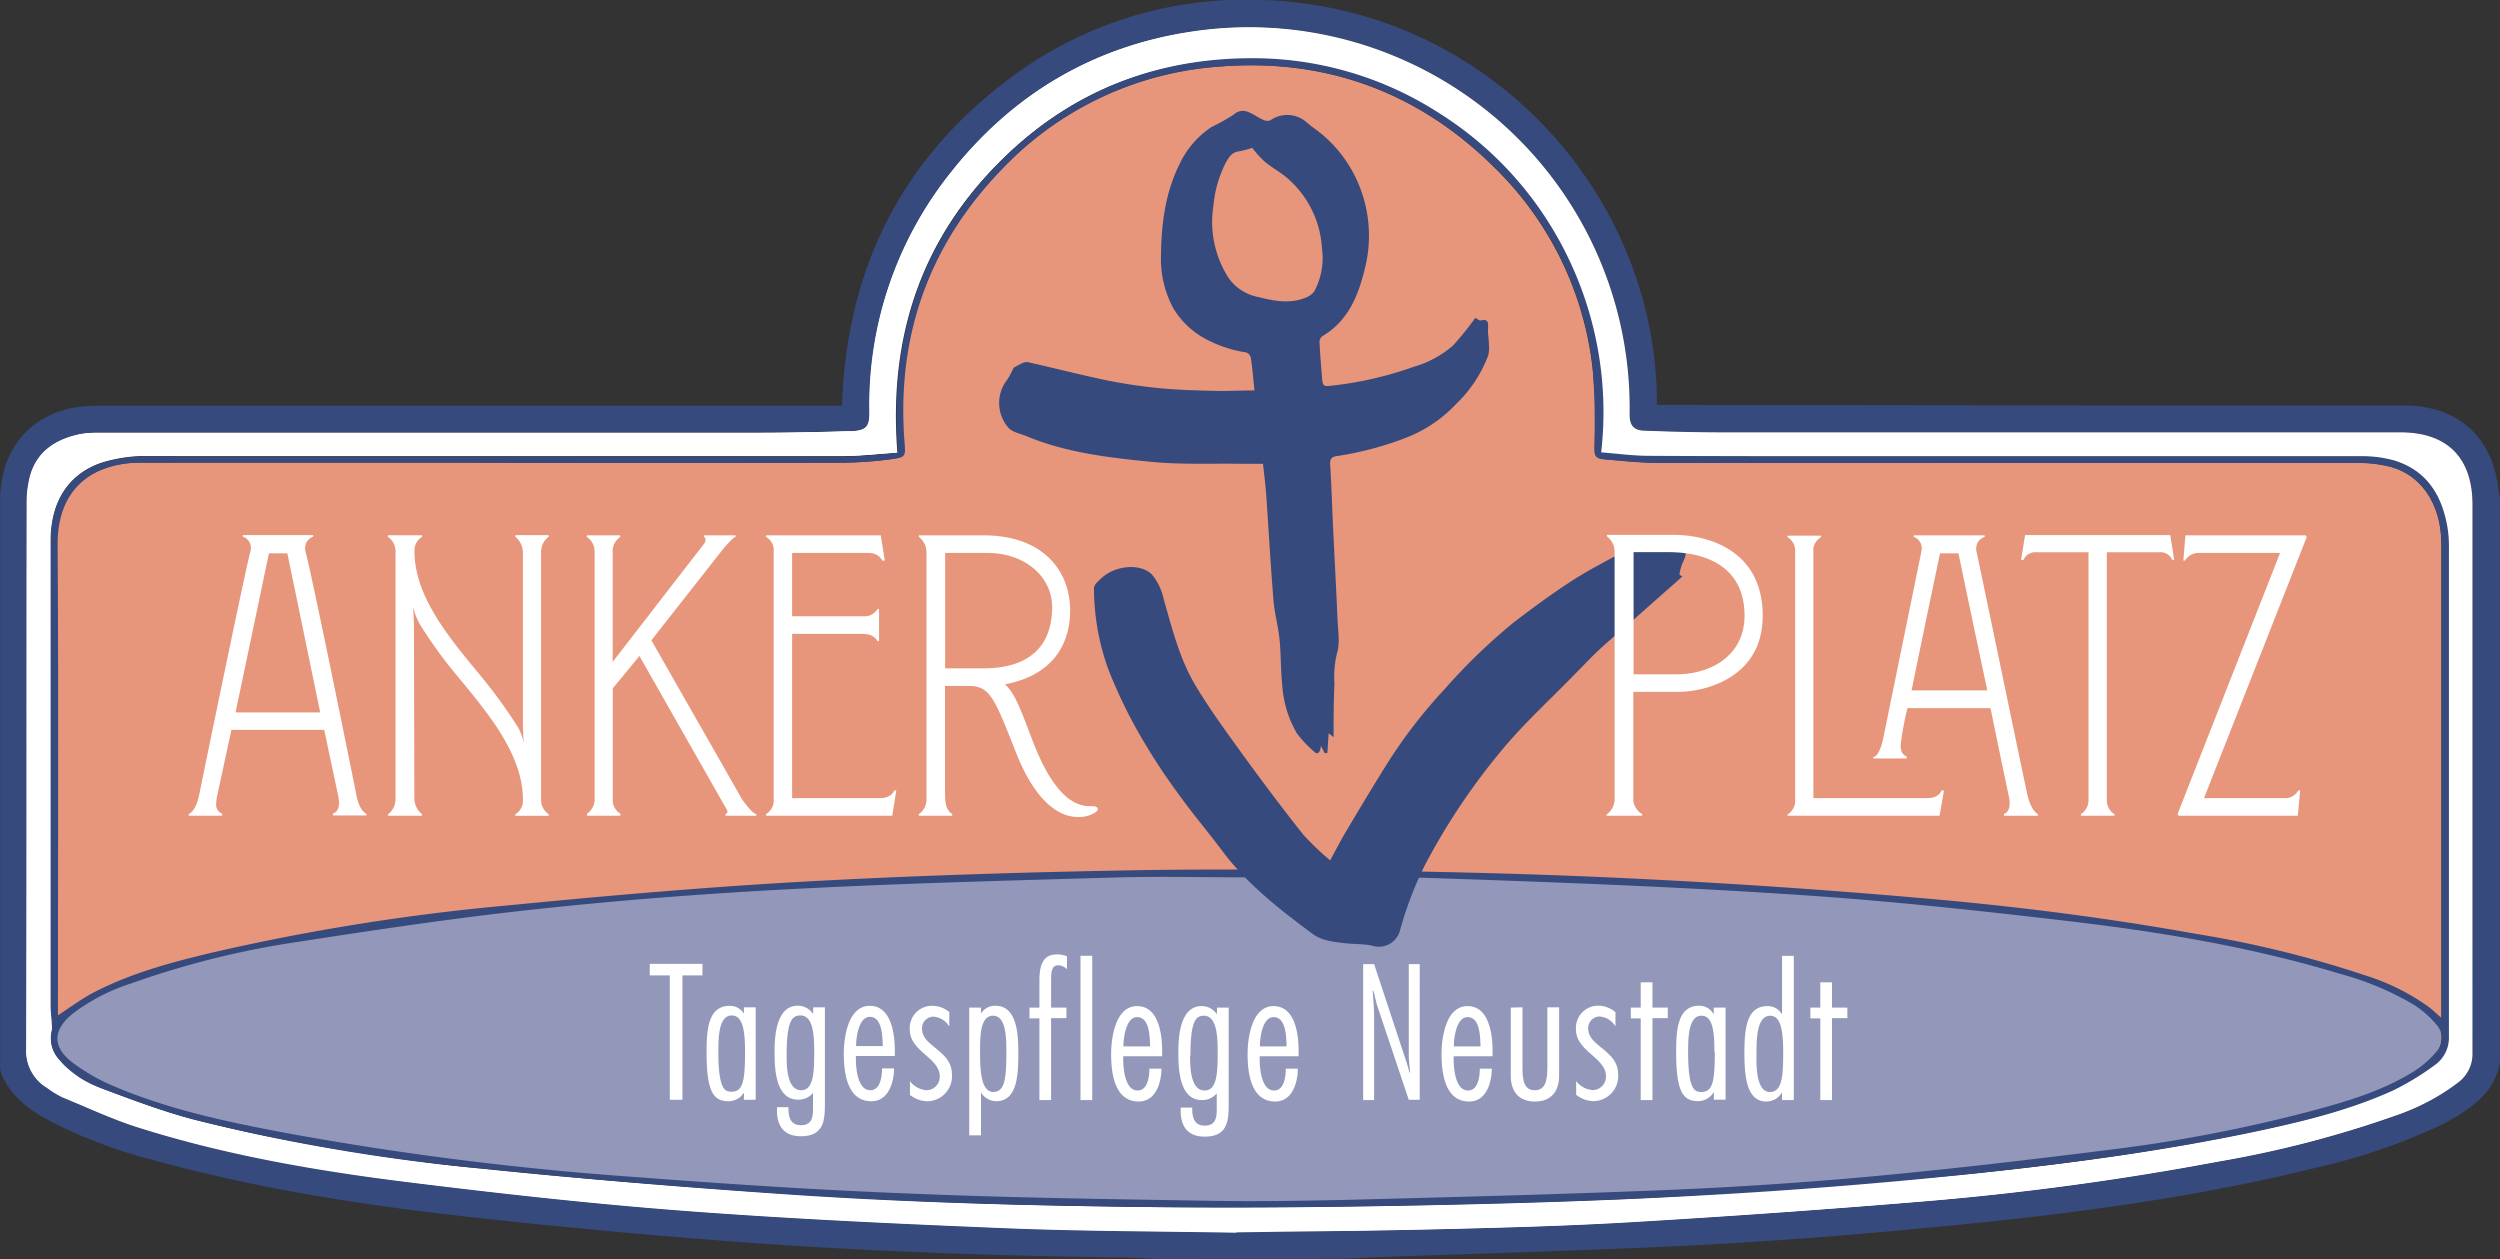
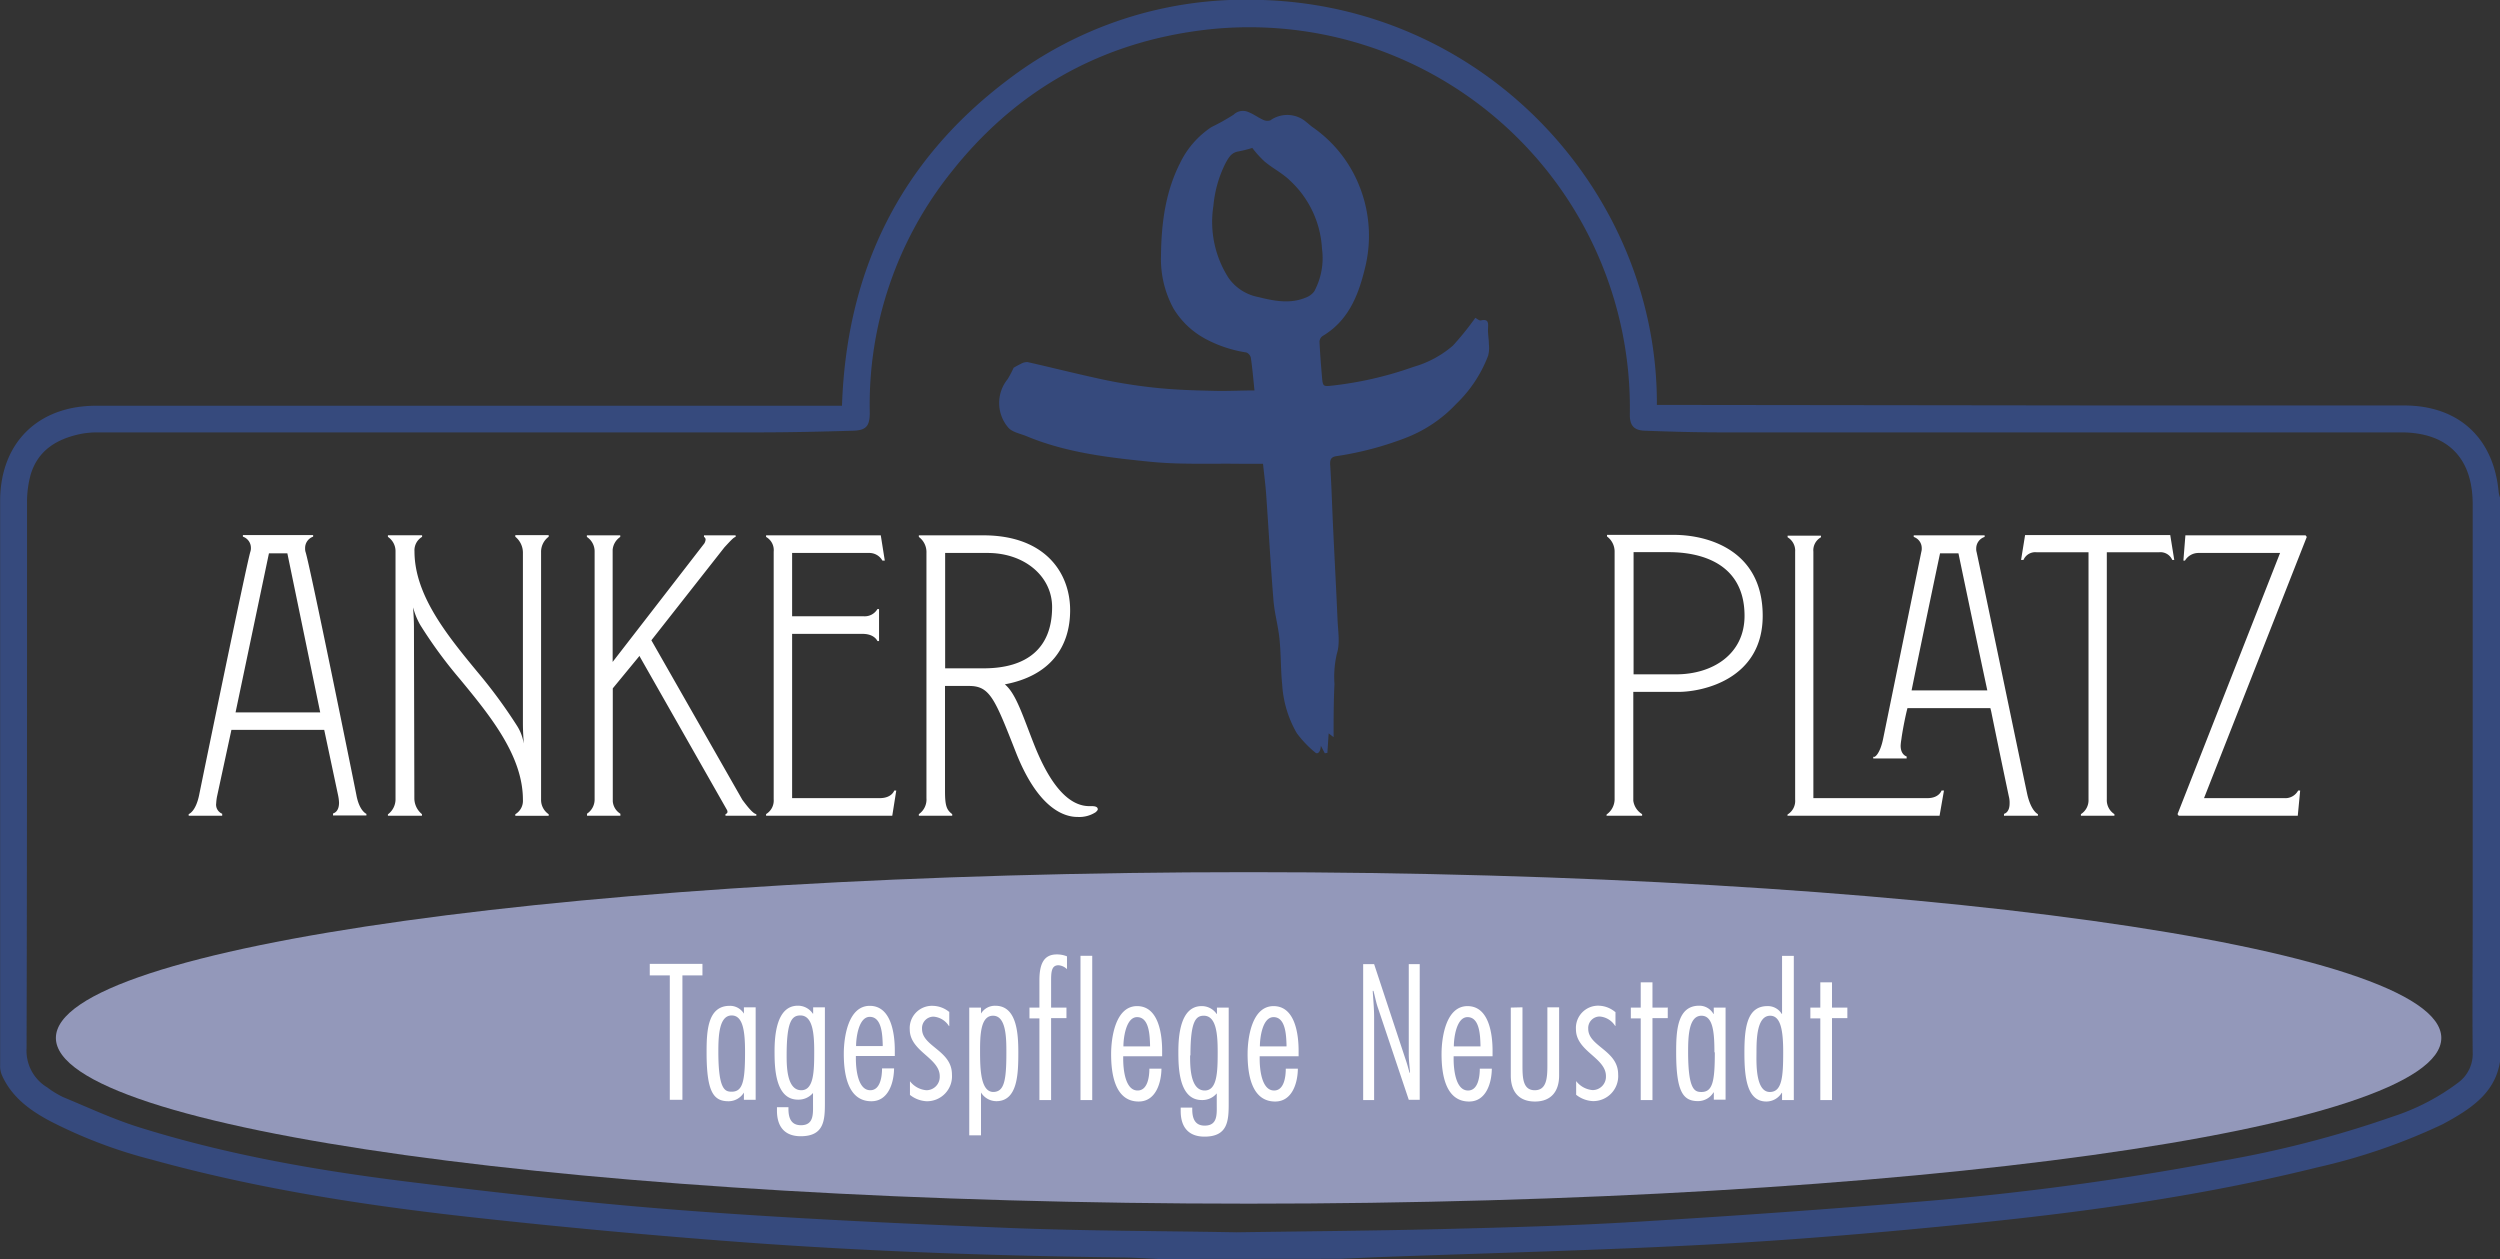
<svg xmlns="http://www.w3.org/2000/svg" id="Ebene_1" data-name="Ebene 1" viewBox="0 0 374.44 188.57">
  <rect x="0" y="0" width="374.44" height="188.57" fill="#333333" stroke="none" />
  <defs>
    <style>.cls-1{fill:#e7967b;}.cls-2{fill:#9398ba;}.cls-3{fill:#364a7d;}.cls-4{fill:#fff;}</style>
  </defs>
  <title>logo-white</title>
-   <path class="cls-1" d="M191.55,185.35c-11.8-.19-23.61-.18-35.4-.62q-24.15-.9-48.28-2.4c-16.36-1-32.68-2.74-48.89-5.24-11.3-1.74-22.56-3.71-33.44-7.38a33.66,33.66,0,0,1-9.71-4.59A10.25,10.25,0,0,1,13.7,163a4.09,4.09,0,0,1-.77-2.08c-.11-1.57,0-3.15,0-4.73q0-34.92,0-69.84c0-4.26,1.38-7.77,5.26-9.94a14.78,14.78,0,0,1,7.38-1.75q52.43,0,104.83,0a57.37,57.37,0,0,0,7.64-.55c2.13-.3,1.9-.71,1.78-2.22-1.26-16,3.58-29.84,14.76-41.3A49.75,49.75,0,0,1,186.8,15.36c16-1.35,29.92,3.67,41.36,14.94a49.75,49.75,0,0,1,15.07,32.57c.24,3.09.61,6,.55,9.13,0,1.45-.48,2,1,2.14,2.78.26,5.58.53,8.37.54q52.17,0,104.34,0a19.39,19.39,0,0,1,5,.58c4.24,1.13,7,4.85,7.55,9.68a23.76,23.76,0,0,1,.12,2.39v68.4c0,1.74,0,3.49,0,5.23a4.72,4.72,0,0,1-2,3.41,30.66,30.66,0,0,1-9.87,5c-8.78,3.08-17.87,4.9-27,6.47q-22.65,3.9-45.59,5.55c-14.47,1.07-29,2-43.45,2.7-11.78.55-23.59.67-35.38.91-5.08.11-10.16,0-15.24,0v.25Z" transform="translate(-4.5 -5.37)" />
  <path class="cls-2" d="M191.51,185.65c98.66,0,178.64-11.11,178.64-24.82S290.17,136,191.51,136,12.87,147.12,12.87,160.83s80,24.82,178.64,24.82Z" transform="translate(-4.5 -5.37)" />
  <path class="cls-3" d="M225.45,53a44.71,44.71,0,0,1-3.33,4.13,15.54,15.54,0,0,1-5.92,3.19,54,54,0,0,1-11.95,2.78c-1.61.18-1.62.23-1.76-1.41s-.28-3.41-.36-5.11a1.12,1.12,0,0,1,.41-.85c3.84-2.25,5.37-6,6.35-10a20,20,0,0,0-.84-12.62,19.42,19.42,0,0,0-6.92-8.67c-.36-.25-.67-.55-1-.81a4.37,4.37,0,0,0-5.37-.23,1.44,1.44,0,0,1-1.1-.1c-.74-.33-1.4-.84-2.15-1.13a2,2,0,0,0-2.25.38,32,32,0,0,1-3.31,1.85,13.5,13.5,0,0,0-4.76,5.51c-2.16,4.3-2.75,9-2.8,13.73a15.49,15.49,0,0,0,1.86,7.92,12.49,12.49,0,0,0,5,4.67,19,19,0,0,0,5.92,1.93,1.13,1.13,0,0,1,.68.81c.23,1.56.36,3.13.54,4.88-2.08,0-4.05.11-6,.06-2.66-.06-5.33-.13-8-.38a77.48,77.48,0,0,1-7.9-1.15c-4.05-.84-8.06-1.87-12.09-2.78a1.83,1.83,0,0,0-1,.27,11.49,11.49,0,0,0-1.08.58,15.9,15.9,0,0,1-.91,1.72,5.66,5.66,0,0,0,.1,7.24c.6.7,1.8.9,2.74,1.29,5.93,2.47,12.25,3.2,18.53,3.83,4.57.46,9.21.23,13.82.31,1,0,2.06,0,3.07,0,.17,1.61.37,3.14.48,4.68.37,5.27.66,10.55,1.09,15.81.16,1.93.71,3.83.9,5.76.23,2.25.17,4.53.4,6.79a16.54,16.54,0,0,0,2.18,7.29,16.3,16.3,0,0,0,2.75,2.89c.4.38.83-.11.86-1l.59,1.13.39-.06.19-2.92.74.57c0-2.7,0-5.33.13-7.95a15.38,15.38,0,0,1,.36-4.55c.5-1.55.17-3.39.1-5.1-.19-4.5-.44-9-.65-13.51-.16-3.21-.24-6.43-.45-9.65-.07-1,.26-1.25,1.13-1.36A48.78,48.78,0,0,0,214.92,71a20.47,20.47,0,0,0,7.73-5.18,19.61,19.61,0,0,0,4.74-7.19,4.68,4.68,0,0,0,.11-1.68c0-.79-.17-1.59-.13-2.37s.12-1.49-1.07-1.22c-.23.06-.55-.24-.85-.39ZM192.08,27.55a15.81,15.81,0,0,0,1.81,2c1.18,1,2.59,1.7,3.7,2.75a15,15,0,0,1,4.91,10.29A10.54,10.54,0,0,1,201.35,49a2.78,2.78,0,0,1-1.24.93c-2.38,1-4.8.52-7.14-.07A7.05,7.05,0,0,1,188.51,47a15.55,15.55,0,0,1-2.27-10.81,17.71,17.71,0,0,1,1.8-6.35c.47-.84.87-1.64,2-1.8a17.24,17.24,0,0,0,2.07-.53Z" transform="translate(-4.5 -5.37)" />
-   <path class="cls-3" d="M203.73,134.22c.86-1.58,1.54-2.91,2.3-4.19,1.94-3.27,3.89-6.53,5.9-9.75a75.07,75.07,0,0,1,8.94-11.69,87.73,87.73,0,0,1,10.35-10c2.86-2.18,5.76-4.33,8.78-6.27,2.68-1.73,5.55-3.15,8.34-4.71,1.59-.89,3.17-.38,4.76-1.26.29-.15,3.24.21,3,.83,1.06.61,1.09,1.13.39,2.55a8.69,8.69,0,0,0-.46,1.7l.44.29c-2.49,2.21-5,4.42-7.47,6.62-1.58,1.39-3.22,2.71-4.76,4.14-1.39,1.28-2.68,2.67-4,4-3.51,3.61-7.23,7-10.49,10.87a97.59,97.59,0,0,0-12,17.92,55.78,55.78,0,0,0-3.53,9.31,3.27,3.27,0,0,1-4.17,2.44c-1.42-.32-2.82-.21-4.21-.39-1.65-.21-3.32-.33-4.76-1.4-4.92-3.65-9.75-7.39-13.47-12.36-2.15-2.88-4.49-5.62-6.58-8.54a93.78,93.78,0,0,1-5.65-8.61,73.17,73.17,0,0,1-4.89-10.13,35.94,35.94,0,0,1-2.14-12.13c0-.46.56-1,1-1.38,2-2,5.89-2.45,7.69-.65a8.53,8.53,0,0,1,1.75,3.67c1.26,4.37,2.35,8.84,4.67,12.77,2.19,3.7,4.77,7.19,7.29,10.68,2.9,4,5.87,7.94,8.93,11.81a40.45,40.45,0,0,0,4.07,3.89Z" transform="translate(-4.5 -5.37)" />
  <path class="cls-4" d="M32.78,127.55h5v-.3a1.46,1.46,0,0,1-.9-1.56,7.66,7.66,0,0,1,.12-1l2.16-10H53.06l2.1,9.9a6.68,6.68,0,0,1,.12,1c0,1.32-.72,1.56-.9,1.62v.3h5v-.24c-.12-.06-1.08-.54-1.5-2.82-.36-1.86-7-34.62-7.62-36.42a1.66,1.66,0,0,1-.06-.54,1.79,1.79,0,0,1,1.2-1.74v-.24H40.88v.24a1.76,1.76,0,0,1,1.2,1.68A1.66,1.66,0,0,1,42,88c-.54,1.68-7.26,34.38-7.68,36.48-.48,2.28-1.38,2.76-1.56,2.82v.24Zm7-15.48,5-23.82h2.76l4.92,23.82ZM62.6,127.55h5.1v-.24A3.08,3.08,0,0,1,66.56,125L66.5,99.41c0-1.56-.12-2.64-.12-3.06A10.41,10.41,0,0,0,67.46,99a68.23,68.23,0,0,0,5.94,8.1c4.5,5.46,9.42,11.46,9.42,18.06a2.33,2.33,0,0,1-1.14,2.16v.24h5v-.24a2.59,2.59,0,0,1-1.14-2.22v-37a2.81,2.81,0,0,1,1.14-2.34v-.24h-5v.24a3.08,3.08,0,0,1,1.14,2.34v25.56c0,1.56.12,2.64.12,3.06a6.93,6.93,0,0,0-1-2.64A75.63,75.63,0,0,0,76,106c-4.5-5.46-9.42-11.46-9.42-18.06a2.33,2.33,0,0,1,1.14-2.16v-.24H62.6v.24A2.59,2.59,0,0,1,63.74,88v37a2.81,2.81,0,0,1-1.14,2.34v.24Zm29.82,0h5v-.3a2.4,2.4,0,0,1-1.14-1.86V108.47l4-4.86.12.24,13,22.86c.12.3.06.48-.24.6v.24h4.62v-.24c-.3-.06-.78-.36-2.1-2.16l-13.62-23.88L113,87.35c1-1.08,1.38-1.5,1.68-1.56v-.24h-4.74v.24a.45.45,0,0,1,.24.42,1.38,1.38,0,0,1-.18.54L96.26,104.51V87.71a2.59,2.59,0,0,1,1.14-1.92v-.24h-5v.24A2.59,2.59,0,0,1,93.56,88v37.08a2.55,2.55,0,0,1-1.14,2.16v.3Zm26.82,0h18.9l.6-3.78h-.3s-.36,1.14-2.16,1.14H123.14v-24.6H133.7c1.8,0,2.22,1.08,2.22,1.08h.24v-4.8h-.24a2.2,2.2,0,0,1-2.1,1.08H123.14V88.19h11.52a2.24,2.24,0,0,1,2,1.14h.36l-.6-3.78H119.24v.24A2.27,2.27,0,0,1,120.38,88v37.08a2.37,2.37,0,0,1-1.14,2.22v.24Zm46.68.18a4.51,4.51,0,0,0,2.7-.72c.18-.18.3-.3.3-.42,0-.3-.24-.48-.9-.48h-.36c-3.9,0-6.6-5-8.28-9.24s-2.7-7.62-4.38-9c6.72-1.26,9.78-5.52,9.78-11.1s-3.72-11.22-13-11.22h-9.66v.24a2.83,2.83,0,0,1,1.14,2.4v36.72a2.67,2.67,0,0,1-1.14,2.4v.24h5v-.24c-.78-.6-1.08-1.14-1.08-3.36V108.11h3.6c3.12,0,3.84,1.86,7,9.9s6.9,9.72,9.24,9.72Zm-19.86-22.26V88.19h6.36c5.58,0,9.66,3.54,9.66,8.1,0,6.18-3.78,9.18-10.26,9.18Zm99.11,22.08h5.28v-.24a2.81,2.81,0,0,1-1.32-2V109h6.72c3.72,0,12.66-1.92,12.66-11.4,0-9.84-8.22-12.12-13.32-12.12h-10v.24a2.81,2.81,0,0,1,1.14,2.22v37.2a2.83,2.83,0,0,1-1.2,2.22v.24Zm4-21.18V88.07h5.22c2.28,0,11.4.24,11.4,9.54,0,5.76-4.8,8.76-10.26,8.76Zm23.1,21.18H295l.66-3.78h-.36s-.36,1.14-2.1,1.14h-17.1V88a2.23,2.23,0,0,1,1.14-2.16v-.24h-5v.24A2.33,2.33,0,0,1,273.37,88v37.14a2.37,2.37,0,0,1-1.14,2.22v.24Zm32.46,0h5v-.24c-.12-.06-1-.54-1.56-2.82-.42-1.86-7.2-34.56-7.62-36.42a1.66,1.66,0,0,1-.06-.54,1.81,1.81,0,0,1,1.26-1.74v-.24H291.13v.24a1.76,1.76,0,0,1,1.2,1.68,1.66,1.66,0,0,1-.06.54l-5.7,27.9c-.48,2.46-1.38,3.06-1.5,2.76v.3h5v-.3c-.18-.06-.9-.36-.9-1.62a7.66,7.66,0,0,1,.12-1c0-.12.3-2.1.78-4.14l.12-.48h12.42l.12.48c1.38,6.78,2.58,12.42,2.64,12.72a3.7,3.7,0,0,1,.12,1.08c0,1.26-.66,1.5-.84,1.56v.3Zm-13.92-18.78c1.74-8.58,4.26-20.52,4.26-20.52h2.76s2.22,10.68,4.32,20.52Zm25.38,18.78h5v-.24a2.48,2.48,0,0,1-1.14-2.22v-37h7.8a1.92,1.92,0,0,1,2,1.14h.3l-.6-3.72H307.81l-.6,3.72h.36a1.92,1.92,0,0,1,2-1.14h7.74v37a2.48,2.48,0,0,1-1.14,2.22v.24Zm14.7,0h17.76l.36-3.78h-.3a2.18,2.18,0,0,1-2.1,1.14h-12L350,85.79l-.18-.24h-18l-.3,3.78h.24a2.35,2.35,0,0,1,2-1.14H346l-15.36,39.12.18.24Z" transform="translate(-4.5 -5.37)" />
-   <path class="cls-4" d="M189.41,190c-11.51-.21-23-.22-34.54-.67-15.49-.61-31-1.38-46.45-2.4-16.75-1.1-33.44-2.87-50-5.47-12.28-1.92-24.52-4.06-36.3-8.16a97.57,97.57,0,0,1-10.21-4.65,10.31,10.31,0,0,1-2.24-1.79,4.19,4.19,0,0,1-1.39-3.31q0-41.58,0-83.16c0-6.35,3.92-10.21,10.32-10.21q49.49,0,99,0c4.8,0,9.6-.1,14.39-.25,2.06-.06,2.54-.69,2.53-2.79a55.72,55.72,0,0,1,13-37,55.48,55.48,0,0,1,35.23-20,56.95,56.95,0,0,1,65.57,57.29c0,1.72.54,2.45,2.29,2.51,3.8.14,7.59.25,11.39.25q50.94,0,101.88,0c6.86,0,10.67,3.8,10.68,10.72q0,16.92,0,33.84,0,24.18,0,48.36a5.25,5.25,0,0,1-2,4.36c-3.1,2.57-6.77,4.06-10.49,5.4a168,168,0,0,1-26.58,6.72,443.71,443.71,0,0,1-45.49,6q-23.19,1.85-46.41,3.11c-11.05.59-22.12.76-33.19,1-7,.14-14,0-21,0v.3ZM138.73,73.17c-2.87.18-5.61.51-8.34.51q-52.32,0-104.64,0c-.64,0-1.28,0-1.92,0-7.3.49-11.95,5.15-12,12.23q-.06,35.28,0,70.55c0,1,.4,2.05.18,3a5,5,0,0,0,2.12,5.57,35.6,35.6,0,0,0,6.56,3.88c8.11,3.51,16.72,5.33,25.35,7a405.3,405.3,0,0,0,42.63,5.78c14.45,1.2,28.92,2.27,43.4,3.09,21.52,1.22,43.07,1.57,64.62,1.43,11.71-.07,23.42-.35,35.12-.67,8.83-.25,17.66-.56,26.47-1.14,13.16-.87,26.31-1.84,39.44-3a394.63,394.63,0,0,0,40.34-5.7c7.72-1.52,15.42-3.19,22.72-6.22a50,50,0,0,0,7.53-4.12A5.3,5.3,0,0,0,371,161c.07-1.74,0-3.49,0-5.24q0-34.08,0-68.16a24.85,24.85,0,0,0-.19-3.11c-.7-5.41-4.08-9.32-9.06-10.37a20.79,20.79,0,0,0-4.17-.35q-50.7,0-101.4,0c-1.75,0-3.52,0-5.27,0-2.26-.12-4.5-.35-6.81-.53,1.37-15.81-2.74-29.67-13.21-41.34s-23.78-17.66-39.47-17.66-28.91,6-39.38,17.6-14.63,25.51-13.27,41.45Z" transform="translate(-4.5 -5.37)" />
  <path class="cls-3" d="M178.06,193.94c-1.78-.08-3.55-.21-5.33-.23-18.91-.24-37.8-.88-56.66-2.26q-20.68-1.53-41.3-3.81c-16-1.78-31.92-4.26-47.48-8.57a72,72,0,0,1-15.52-5.91c-3-1.63-5.59-3.6-7-6.79a3.57,3.57,0,0,1-.25-1.46q0-38.46,0-76.92V80.43c0-8.69,5.63-14.29,14.38-14.29H130.61c.68-20.29,8.74-36.66,24.82-48.8a58.56,58.56,0,0,1,36.83-12c34.48.38,60.55,28.84,60.4,60.68h3.19l64.92.08q21.9,0,43.8,0c8.16,0,13.44,4.85,14.17,13a4.36,4.36,0,0,0,.2.79v84.48c-.64,4.13-3.51,6.45-6.83,8.4-.59.35-1.18.67-1.79,1a90.26,90.26,0,0,1-18.76,6.45c-16.83,4.18-34,6.59-51.18,8.34-13,1.31-26,2.45-39.07,3.16-16.88.92-33.78,1.32-50.67,1.95l-5.46.24Zm11.66-4c10.19-.15,20.39-.23,30.58-.48,9.58-.24,19.18-.49,28.75-1.06q21.82-1.3,43.64-3.11a431.86,431.86,0,0,0,44.29-6,160.28,160.28,0,0,0,25.95-6.7,33.31,33.31,0,0,0,9.83-5.13,5.33,5.33,0,0,0,2.09-4.47c-.07-6.6,0-13.2,0-19.8q0-31.14,0-62.28c0-7-3.8-10.78-10.74-10.78q-50.88,0-101.76,0c-3.84,0-7.68-.11-11.51-.25-1.66-.06-2.25-.82-2.23-2.45a57,57,0,0,0-65.51-57.34c-14.85,2.21-27,9.43-36.24,21.21a55.71,55.71,0,0,0-12.09,35.85c0,2-.5,2.67-2.47,2.73-4.75.14-9.51.25-14.27.25q-49.38,0-98.76,0a13.57,13.57,0,0,0-2.62.22c-3.58.73-6.47,2.42-7.57,6.15a15.53,15.53,0,0,0-.53,4.25c0,27.2,0,54.4-.07,81.6a6.41,6.41,0,0,0,3.1,5.89,14,14,0,0,0,2.35,1.44c3.79,1.57,7.53,3.32,11.44,4.54,13,4.07,26.39,6.42,39.87,8.1,14,1.74,28,3.3,42,4.36,16,1.21,32,1.94,48,2.59,11.5.47,23,.46,34.54.67Z" transform="translate(-4.5 -5.37)" />
-   <path class="cls-4" d="M189.71,190c-11.51-.21-23-.2-34.53-.67-16-.65-32-1.38-48-2.59-14-1.06-28-2.62-42-4.36-13.48-1.68-26.87-4-39.87-8.1-3.91-1.22-7.65-3-11.44-4.54a14,14,0,0,1-2.35-1.44,6.41,6.41,0,0,1-3.1-5.89c.08-27.2,0-54.4.07-81.6a15.53,15.53,0,0,1,.53-4.25c1.1-3.73,4-5.42,7.57-6.15a13.57,13.57,0,0,1,2.62-.22q49.38,0,98.76,0c4.76,0,9.52-.11,14.27-.25,2-.06,2.48-.72,2.47-2.73A55.71,55.71,0,0,1,146.83,31.3c9.28-11.78,21.39-19,36.24-21.21a57,57,0,0,1,65.51,57.34c0,1.63.57,2.39,2.23,2.45,3.83.14,7.67.25,11.51.25q50.88,0,101.76,0c6.94,0,10.73,3.79,10.74,10.78q0,31.14,0,62.28c0,6.6,0,13.2,0,19.8a5.33,5.33,0,0,1-2.09,4.47,33.31,33.31,0,0,1-9.83,5.13A160.28,160.28,0,0,1,337,179.3a431.86,431.86,0,0,1-44.29,6q-21.79,1.81-43.64,3.11c-9.57.57-19.17.82-28.75,1.06-10.19.25-20.39.33-30.59.48ZM139,73.17c-2.82.18-5.52.5-8.22.51q-49.48,0-99,0c-2.16,0-4.33-.13-6.48,0a23.12,23.12,0,0,0-5.62,1c-4.94,1.7-7.54,5.83-7.54,11.6q0,34.86,0,69.72c0,.87.13,1.75.17,2.62a3.68,3.68,0,0,1,0,1.05A4.66,4.66,0,0,0,13.32,164a14,14,0,0,0,5.9,4.19c4.67,1.75,9.35,3.54,14.16,4.82a279.82,279.82,0,0,0,43.31,7.4c14.35,1.48,28.73,2.66,43.12,3.7,19.46,1.41,39,1.87,58.46,2.08,11,.11,22.07,0,33.11-.16,11.94-.21,23.89-.52,35.83-1,18.09-.75,36.15-2,54.15-4,13.55-1.47,27.05-3.26,40.4-6.06,7.2-1.52,14.36-3.2,21.09-6.26a39.91,39.91,0,0,0,6.21-3.78,5,5,0,0,0,2.14-4c.06-1.71,0-3.42,0-5.13q0-34.14,0-68.28a17.89,17.89,0,0,0-.21-3.1c-.82-4.88-3.14-8.65-8.14-10.11a18,18,0,0,0-5-.59q-37.92-.06-75.84,0c-10.28,0-20.56,0-30.83-.06-2.29,0-4.58-.33-6.95-.52a53.17,53.17,0,0,0-4.91-29.07,52.36,52.36,0,0,0-19.57-21.87,51.45,51.45,0,0,0-28.06-8.09c-14,.05-26.21,4.76-36.33,14.38-12.65,12-17.86,27-16.45,44.7Z" transform="translate(-4.5 -5.37)" />
-   <path class="cls-3" d="M139,73.17c-1.41-17.7,3.8-32.66,16.45-44.7,10.12-9.62,22.37-14.33,36.33-14.38a51.45,51.45,0,0,1,28.06,8.09,52.36,52.36,0,0,1,19.57,21.87,53.17,53.17,0,0,1,4.91,29.07c2.37.19,4.66.5,6.95.52,10.27.06,20.55.06,30.83.06q37.92,0,75.84,0a18,18,0,0,1,5,.59c5,1.46,7.32,5.23,8.14,10.11a17.89,17.89,0,0,1,.21,3.1q0,34.14,0,68.28c0,1.71,0,3.42,0,5.13a5,5,0,0,1-2.14,4,39.91,39.91,0,0,1-6.21,3.78c-6.73,3.06-13.89,4.74-21.09,6.26-13.35,2.8-26.85,4.59-40.4,6.06-18,1.95-36.06,3.23-54.15,4-11.94.5-23.89.81-35.83,1-11,.19-22.08.27-33.11.16-19.5-.21-39-.67-58.46-2.08-14.39-1-28.77-2.22-43.12-3.7A279.82,279.82,0,0,1,33.38,173c-4.81-1.28-9.49-3.07-14.16-4.82a14,14,0,0,1-5.9-4.19,4.66,4.66,0,0,1-1.07-4.25,3.68,3.68,0,0,0,0-1.05c0-.87-.17-1.75-.17-2.62q0-34.86,0-69.72c0-5.77,2.6-9.9,7.54-11.6a23.12,23.12,0,0,1,5.62-1c2.15-.17,4.32,0,6.48,0q49.5,0,99,0c2.7,0,5.4-.33,8.22-.51ZM13.14,157.46c1.91-1.23,3.64-2.55,5.54-3.52,5.47-2.81,11.38-4.41,17.32-5.83A327.75,327.75,0,0,1,80.34,141c14.76-1.45,29.54-2.74,44.33-3.57,16.24-.9,32.5-1.4,48.76-1.7,13.83-.25,27.67-.09,41.5.14,12.23.21,24.45.58,36.66,1.21q19.87,1,39.71,2.72c14.09,1.18,28.13,2.93,42.06,5.43a161.45,161.45,0,0,1,25.46,6.25,33,33,0,0,1,9.59,4.81c.54.43,1,.9,1.77,1.55V87.25a21.43,21.43,0,0,0-.12-2.27c-.52-4.85-3.31-8.55-7.55-9.68a19.26,19.26,0,0,0-5-.58q-52.14,0-104.27,0c-2.79,0-5.59-.28-8.37-.54-1.48-.13-1.58-.49-1.59-1.92a105.86,105.86,0,0,0-.25-12,49.35,49.35,0,0,0-14.85-30C216.74,19,202.86,14,186.84,15.37a49.73,49.73,0,0,0-32.21,15.3C143.51,42.12,138.69,56,140,71.88c.13,1.7.11,2-1.76,2.24a55.75,55.75,0,0,1-7.64.55q-27.54.08-55.07,0c-16.64,0-33.28,0-49.92,0-6.68,0-12.55,3.4-12.48,12.35.15,23,.05,45.91.05,68.87v1.52Zm178.54-20.6v-.08c-6.51,0-13-.16-19.54,0-16.14.47-32.28.88-48.4,1.72-12.85.66-25.69,1.63-38.48,3-12.11,1.28-24.17,3.09-36.21,4.95a131.61,131.61,0,0,0-24.84,6.19,29.19,29.19,0,0,0-8.89,4.61c-2.93,2.43-3,4.9,0,7.23A28.6,28.6,0,0,0,21.42,168c8.5,3.64,17.51,5.49,26.54,7.18a473.13,473.13,0,0,0,51,6.43c14,1.07,28.07,2,42.12,2.54,14.89.62,29.8.82,44.7,1.07,7,.12,13.92,0,20.87-.15,15.94-.42,31.88-.82,47.81-1.48q15.09-.63,30.14-2c11.93-1.11,23.85-2.5,35.74-4a225.21,225.21,0,0,0,30.11-5.76c5.4-1.44,10.79-3,15.6-6a14.54,14.54,0,0,0,3.32-2.89,3,3,0,0,0,0-4.16,15,15,0,0,0-3.3-2.9,44.38,44.38,0,0,0-11.24-4.7c-13.24-4-26.84-6.24-40.53-7.85s-27.65-3.12-41.52-4c-17.7-1.16-35.43-1.83-53.16-2.43-9.31-.32-18.63-.06-27.95-.06Z" transform="translate(-4.5 -5.37)" />
  <path class="cls-4" d="M109.82,149.73h-8v1.73h3v18.63h1.89V151.46h3v-1.73Zm6.27,13.21c0,4.34-.33,5.94-2,5.94-1,0-2-.27-2-6,0-2.35.11-5.42,2-5.42,1.73,0,2,2.48,2,5.48Zm1.59-6.7h-1.76v.95h0a2.42,2.42,0,0,0-2.13-1.17c-3.35,0-3.46,3.89-3.46,7,0,6,1.08,7.29,3.3,7.29a2.7,2.7,0,0,0,2.29-1.3h0v1.08h1.76V156.24Zm4.64,7.16c0-5.08.79-5.94,2.06-5.94,1.91,0,2.07,2.91,2.07,5.45,0,3-.08,5.75-1.94,5.75-2.21,0-2.19-3.75-2.19-5.26Zm5.73-7.16h-1.76v.95h-.05A2.67,2.67,0,0,0,124,156c-3.22,0-3.49,4.51-3.49,6.84s.06,7.23,3.51,7.23a2.84,2.84,0,0,0,2.25-1v1.62c0,1.48.16,3.21-1.81,3.21-1.52,0-1.87-1.16-1.87-2.45v-.25h-1.72v.52c0,2.37,1.13,3.83,3.56,3.83,3.51,0,3.62-2.4,3.62-5V156.24Zm4.67,5.81c0-1.25.38-4.38,2.05-4.38,1.84,0,1.89,2.81,1.94,4.13l0,.25Zm5.8,1.48v-.84c0-2.43-.51-6.67-3.75-6.67s-3.89,4.7-3.89,7.19c0,2.78.49,7.1,4.13,7.1,2.57,0,3.38-2.81,3.4-4.92h-1.8c0,1.11-.22,3.27-1.76,3.27-1.92,0-2.16-3.35-2.16-4.72v-.41Zm8.13-6.61a4,4,0,0,0-2.43-.9,3.33,3.33,0,0,0-3.46,3.54c0,1.65,1.14,2.73,2.24,3.7s2.25,1.92,2.25,3.29a2,2,0,0,1-2,2.11,3.46,3.46,0,0,1-2.46-1.35v2.05a4.33,4.33,0,0,0,2.51.95,3.74,3.74,0,0,0,3.78-4c0-1.81-1.1-2.84-2.24-3.78s-2.24-1.73-2.24-3.05a1.72,1.72,0,0,1,1.73-1.84,3,3,0,0,1,2.3,1.41h.05v-2.16Zm6.64,12c-1.92,0-2-3.43-2-6.11,0-2.45.08-5.31,1.94-5.31,2,0,2,3.42,2,5.56,0,4.26-.35,5.86-2,5.86Zm-1.86-12.64h-1.76v19.14h1.76V169h0a2.71,2.71,0,0,0,2.3,1.3c3.21,0,3.29-4.16,3.29-7.29,0-2.81-.21-7-3.43-7a2.43,2.43,0,0,0-2.16,1.17h0v-.95Zm12.8,0h-2.3v-4.13c0-1.38.14-2.21,1.11-2.21a2.06,2.06,0,0,1,1.27.59v-1.92a3.94,3.94,0,0,0-1.54-.29c-2,0-2.59,1.53-2.59,3.88v4.08h-1.49v1.62h1.49v12.23h1.75V157.86h2.3v-1.62Zm3.86-7.75h-1.76v21.6h1.76v-21.6Zm4.67,13.56c0-1.25.38-4.38,2.05-4.38,1.84,0,1.89,2.81,1.94,4.13l0,.25Zm5.8,1.48v-.84c0-2.43-.51-6.67-3.75-6.67s-3.89,4.7-3.89,7.19c0,2.78.49,7.1,4.13,7.1,2.57,0,3.38-2.81,3.41-4.92h-1.81c0,1.11-.22,3.27-1.76,3.27-1.92,0-2.16-3.35-2.16-4.72v-.41Zm4.24-.13c0-5.08.78-5.94,2-5.94,1.92,0,2.08,2.91,2.08,5.45,0,3-.08,5.75-1.94,5.75-2.22,0-2.19-3.75-2.19-5.26Zm5.73-7.16h-1.76v.95h-.05a2.69,2.69,0,0,0-2.24-1.17c-3.22,0-3.49,4.51-3.49,6.84s.06,7.23,3.51,7.23a2.8,2.8,0,0,0,2.24-1v1.62c0,1.48.17,3.21-1.81,3.21-1.51,0-1.86-1.16-1.86-2.45v-.25h-1.73v.52c0,2.37,1.14,3.83,3.57,3.83,3.51,0,3.62-2.4,3.62-5V156.24Zm4.67,5.81c0-1.25.37-4.38,2.05-4.38,1.83,0,1.89,2.81,1.94,4.13l0,.25Zm5.8,1.48v-.84c0-2.43-.51-6.67-3.75-6.67s-3.89,4.7-3.89,7.19c0,2.78.49,7.1,4.13,7.1,2.57,0,3.38-2.81,3.4-4.92h-1.81c0,1.11-.21,3.27-1.75,3.27-1.92,0-2.16-3.35-2.16-4.72v-.41Zm18.14-13.8H215.5v13.56c0,.89.13,1.81.19,2.7h-.08c-.19-.7-.38-1.41-.63-2.11l-4.67-14.15h-1.64v20.36h1.64V157.73c0-1.33-.13-2.62-.21-3.95h.11c.24.87.4,1.79.7,2.62l4.59,13.69h1.64V149.73Zm5.11,12.32c0-1.25.38-4.38,2.05-4.38,1.84,0,1.89,2.81,1.94,4.13l0,.25Zm5.8,1.48v-.84c0-2.43-.51-6.67-3.75-6.67s-3.89,4.7-3.89,7.19c0,2.78.49,7.1,4.13,7.1,2.57,0,3.38-2.81,3.4-4.92h-1.8c0,1.11-.22,3.27-1.76,3.27-1.92,0-2.16-3.35-2.16-4.72v-.41Zm2.73-7.29v10.18c0,2.35,1.16,3.89,3.62,3.89s3.62-1.57,3.62-3.89V156.24h-1.76v8.69c0,1.89-.11,3.73-1.89,3.73s-1.84-1.84-1.84-3.73v-8.69Zm15.66.68A4,4,0,0,0,244,156a3.33,3.33,0,0,0-3.46,3.54c0,1.65,1.14,2.73,2.24,3.7s2.25,1.92,2.25,3.29a2,2,0,0,1-2,2.11,3.46,3.46,0,0,1-2.46-1.35v2.05a4.33,4.33,0,0,0,2.51.95,3.74,3.74,0,0,0,3.78-4c0-1.81-1.1-2.84-2.24-3.78s-2.24-1.73-2.24-3.05a1.72,1.72,0,0,1,1.73-1.84,3,3,0,0,1,2.3,1.41h.05v-2.16Zm7.8-.68H252v-3.78h-1.76v3.78h-1.48v1.62h1.48v12.23H252V157.86h2.29v-1.62Zm7.1,6.7c0,4.34-.32,5.94-2,5.94-1,0-2-.27-2-6,0-2.35.1-5.42,2-5.42,1.73,0,1.94,2.48,1.94,5.48Zm1.6-6.7h-1.76v.95h-.05A2.42,2.42,0,0,0,259,156c-3.34,0-3.45,3.89-3.45,7,0,6,1.08,7.29,3.29,7.29a2.71,2.71,0,0,0,2.3-1.3h.05v1.08h1.76V156.24Zm8.64,6.7c0,3.64-.17,5.94-2,5.94-2.24,0-2-4.7-2-6,0-2,.08-5.42,2.05-5.42,1.62,0,1.95,2.32,1.95,5.48Zm-.17,7.15h1.76v-21.6h-1.76v8.7h-.05a2.42,2.42,0,0,0-2.13-1.17c-3.08,0-3.46,3.22-3.46,7s.41,7.29,3.29,7.29a2.7,2.7,0,0,0,2.3-1.3h.05v1.08Zm9.78-13.85h-2.3v-3.78h-1.75v3.78h-1.49v1.62h1.49v12.23h1.75V157.86h2.3v-1.62Z" transform="translate(-4.5 -5.37)" />
</svg>